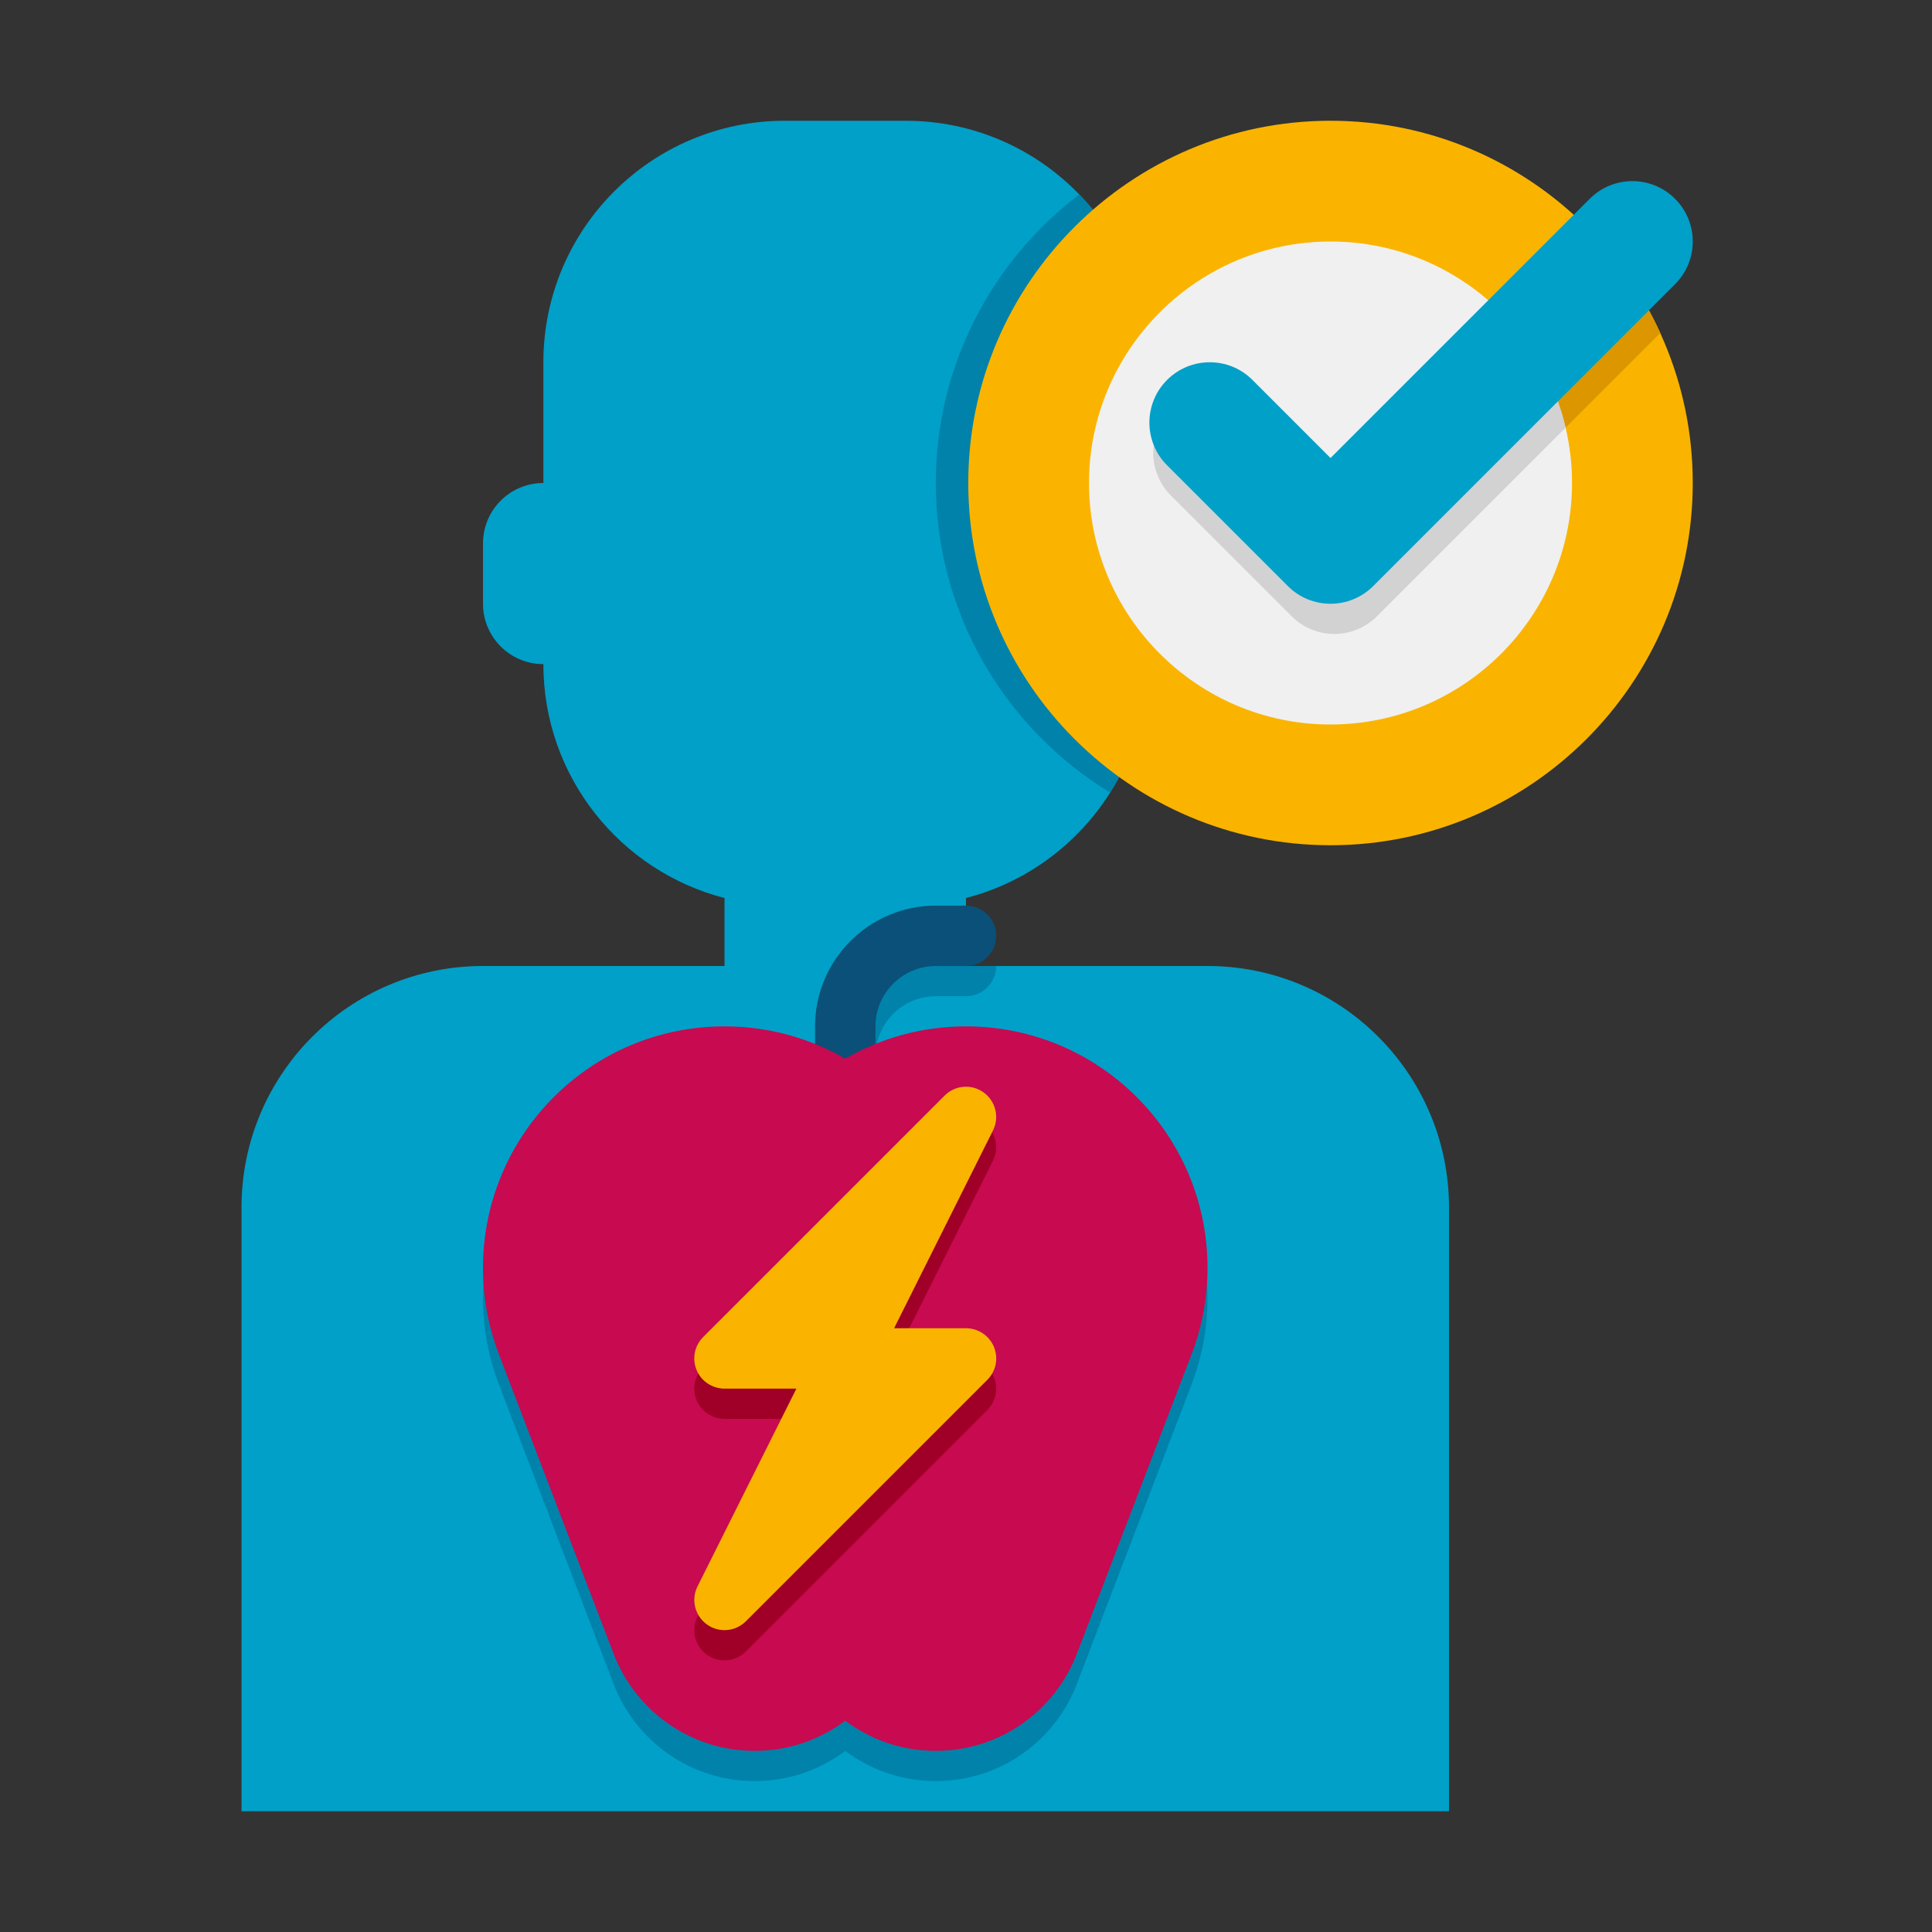
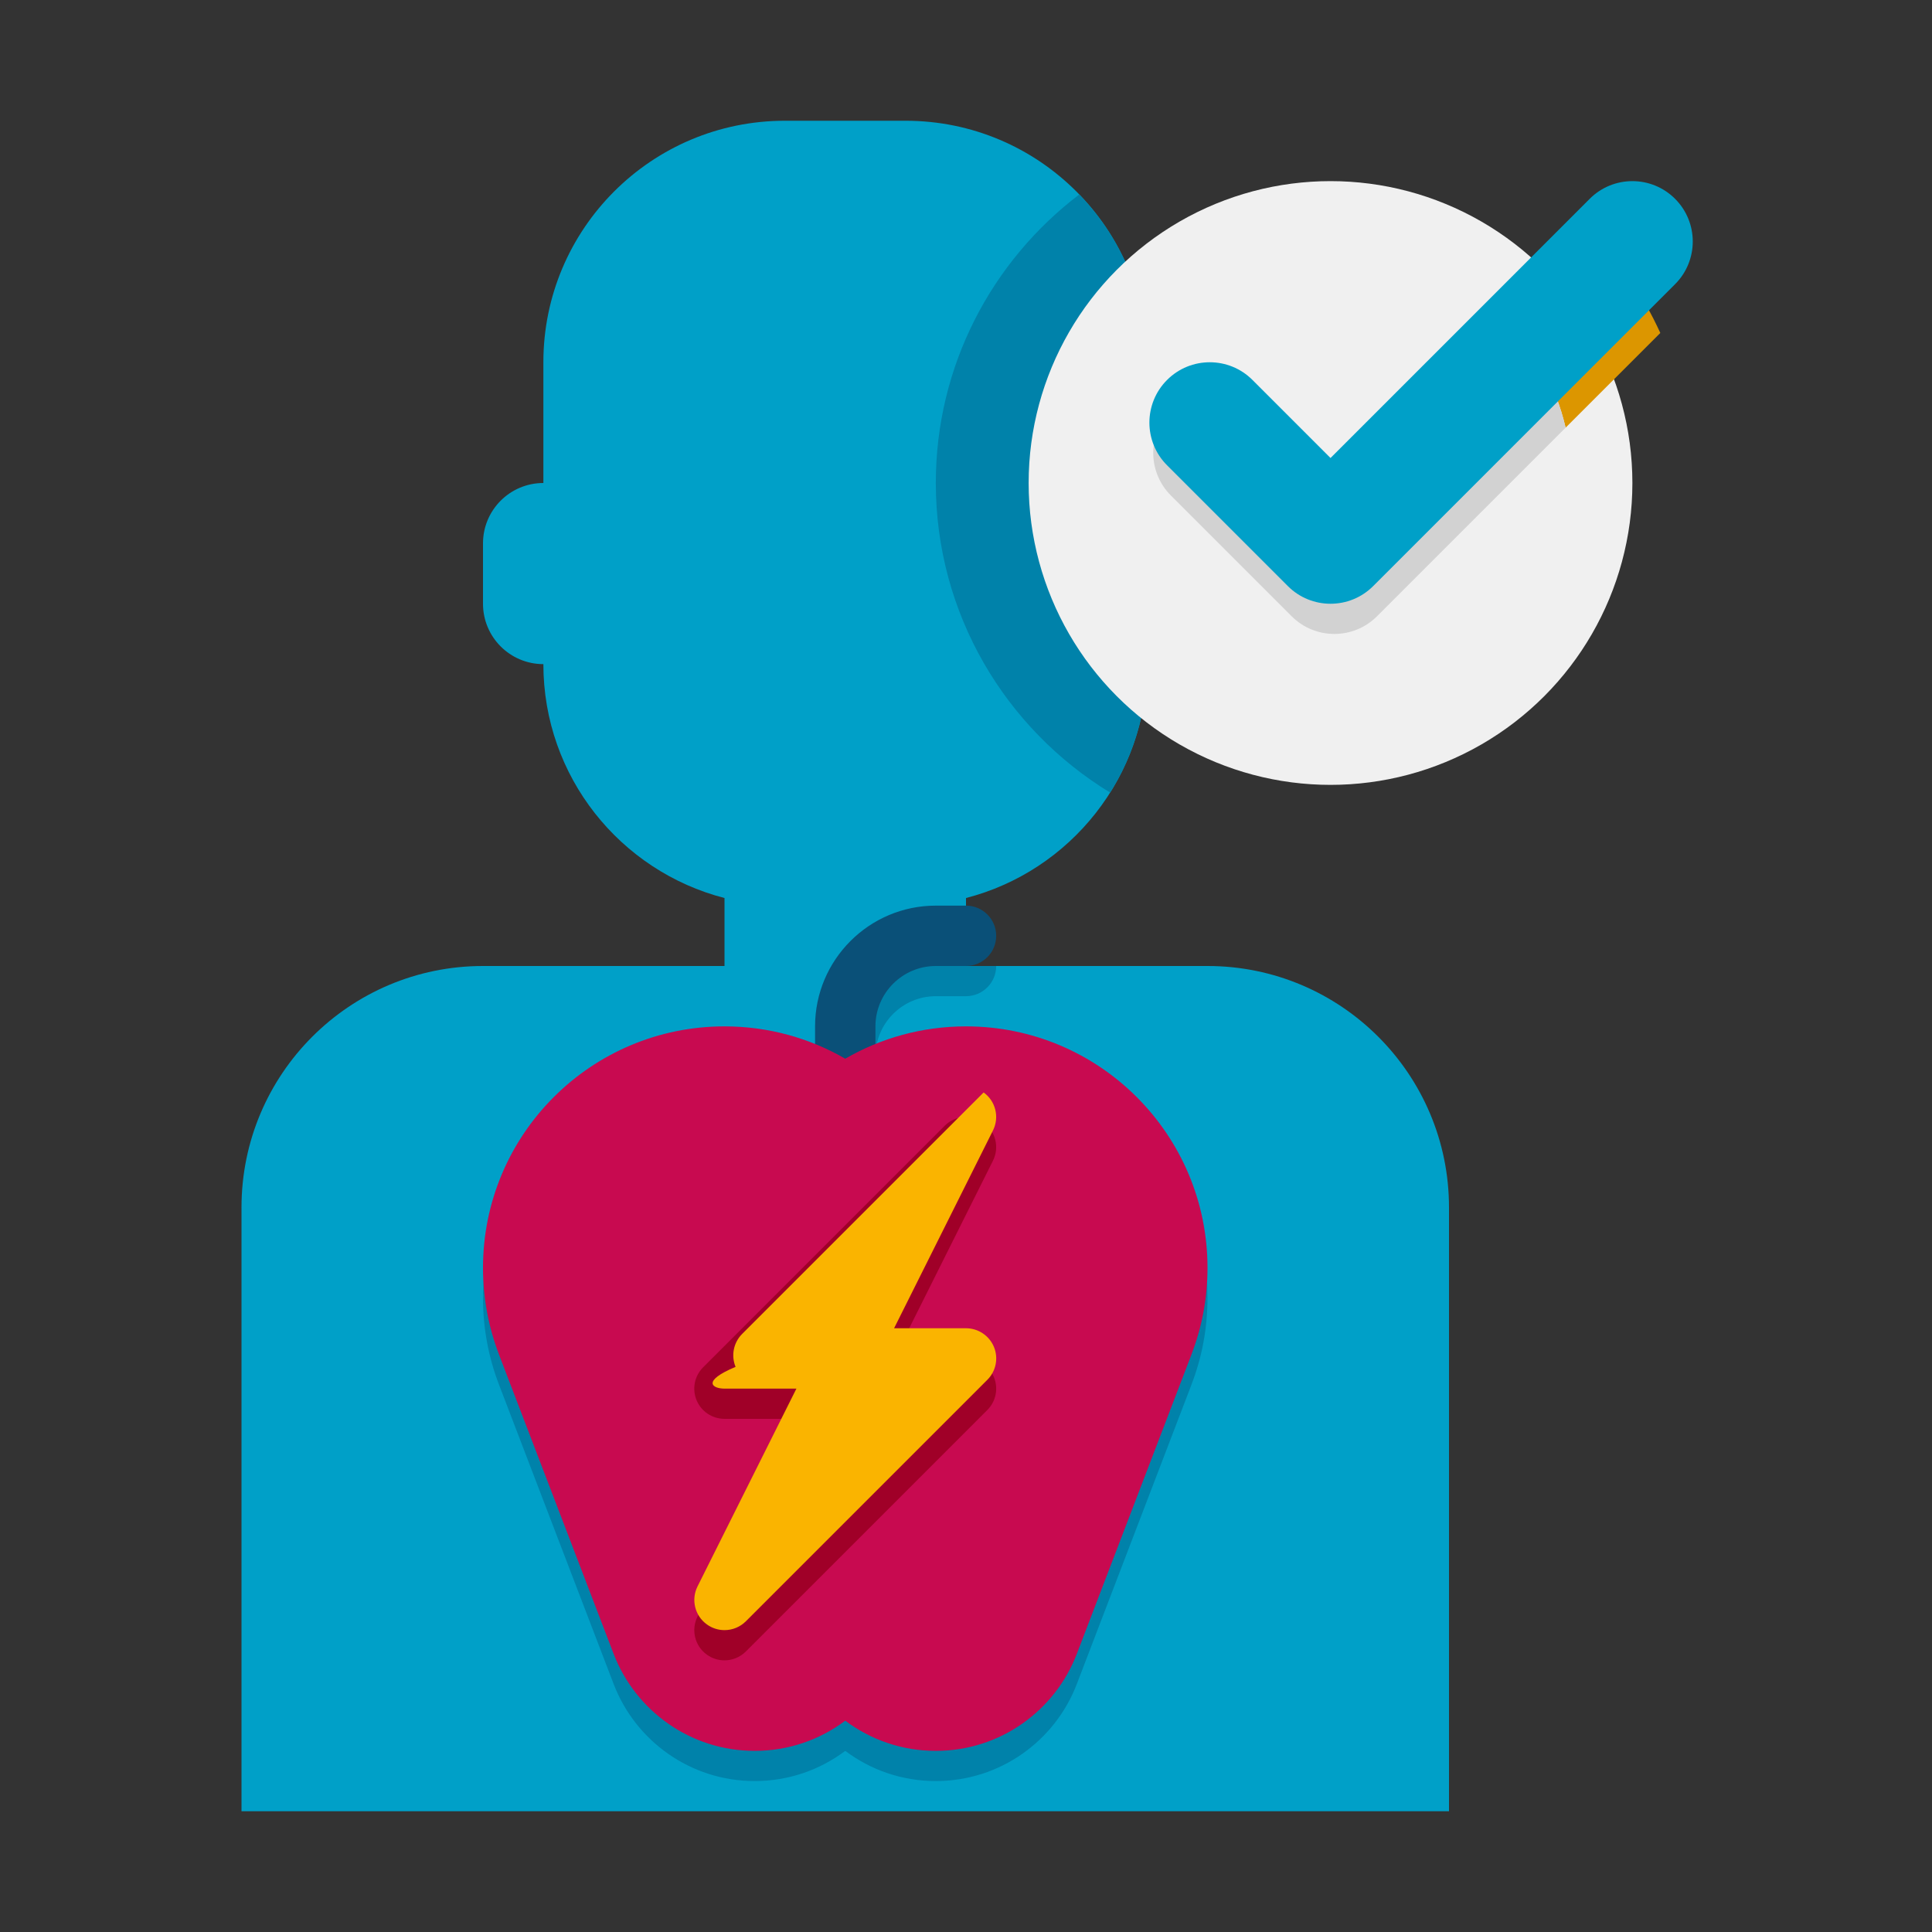
<svg xmlns="http://www.w3.org/2000/svg" x="0px" y="0px" viewBox="0 0 64 64" xml:space="preserve">
  <rect x="0" y="0" width="64" height="64" fill="#333333" stroke="none" />
  <g id="Captions" />
  <g id="Icons">
    <g>
      <g>
        <path fill="#00A0C8" d="M40,32h-8v-2.252c3.45-0.888,6-4.02,6-7.748c1.105,0,2-0.896,2-2v-2c0-1.105-0.895-2-2-2v-4    c0-4.418-3.582-8-8-8h-4c-4.418,0-8,3.582-8,8v4c-1.105,0-2,0.895-2,2v2c0,1.104,0.895,2,2,2c0,3.728,2.55,6.86,6,7.748V32h-8    c-4.418,0-8,3.582-8,8v20h40V40C48,35.582,44.418,32,40,32z" />
      </g>
      <g>
        <path fill="#0082AA" d="M36.775,26.256C37.551,25.023,38,23.564,38,22c1.105,0,2-0.896,2-2v-2c0-1.105-0.895-2-2-2v-4    c0-2.159-0.856-4.119-2.247-5.558C32.867,8.635,31,12.103,31,16C31,20.339,33.315,24.148,36.775,26.256z" />
      </g>
      <g>
        <path fill="#0082AA" d="M16.527,45.861L16.527,45.861l3.802,9.927h0C21.049,57.666,22.869,59,25,59c1.126,0,2.164-0.372,3-1    c0.836,0.628,1.874,1,3,1c2.131,0,3.951-1.334,4.67-3.212h0l3.802-9.927h-0.001C39.813,44.972,40,44.008,40,43    c0-4.418-3.582-8-8-8c-1.061,0-2.074,0.207-3,0.582V35c0-1.103,0.897-2,2-2h1c0.552,0,1-0.447,1-1h-1v-1h-1c-2.206,0-4,1.794-4,4    v0.582C26.074,35.207,25.061,35,24,35c-4.418,0-8,3.582-8,8C16,44.008,16.187,44.972,16.527,45.861z" />
      </g>
      <g>
        <g>
          <g>
            <path fill="#0A5078" d="M28,39c-0.552,0-1-0.447-1-1v-4c0-2.206,1.794-4,4-4h1c0.552,0,1,0.447,1,1s-0.448,1-1,1h-1      c-1.103,0-2,0.897-2,2v4C29,38.553,28.552,39,28,39z" />
          </g>
        </g>
        <g>
          <path fill="#C80A50" d="M40,42c0-4.418-3.582-8-8-8c-1.457,0-2.823,0.39-4,1.071C26.823,34.39,25.457,34,24,34     c-4.418,0-8,3.582-8,8c0,1.008,0.187,1.972,0.527,2.861h-0.001l3.802,9.927h0C21.049,56.666,22.869,58,25,58     c1.126,0,2.164-0.372,3-1c0.836,0.628,1.874,1,3,1c2.131,0,3.951-1.334,4.67-3.212h0l3.802-9.927h-0.001     C39.813,43.972,40,43.008,40,42z" />
        </g>
      </g>
      <g>
        <g>
          <path fill="#A00028" d="M32,45.001h-2.382l3.276-6.553c0.219-0.439,0.088-0.972-0.31-1.258     c-0.397-0.289-0.946-0.244-1.292,0.104l-8,8c-0.286,0.286-0.372,0.716-0.217,1.09c0.155,0.374,0.52,0.617,0.924,0.617h2.382     l-3.276,6.553c-0.219,0.439-0.088,0.972,0.31,1.258c0.175,0.127,0.38,0.189,0.584,0.189c0.258,0,0.514-0.099,0.708-0.293l8-8     c0.286-0.286,0.372-0.716,0.217-1.09C32.769,45.245,32.404,45.001,32,45.001z" />
        </g>
        <g>
-           <path fill="#FAB400" d="M32,44h-2.382l3.276-6.553c0.219-0.439,0.088-0.972-0.31-1.258c-0.397-0.289-0.946-0.244-1.292,0.104     l-8,8c-0.286,0.286-0.372,0.716-0.217,1.09C23.231,45.756,23.596,46,24,46h2.382l-3.276,6.553     c-0.219,0.439-0.088,0.972,0.31,1.258C23.591,53.938,23.796,54,24,54c0.258,0,0.514-0.099,0.708-0.293l8-8     c0.286-0.286,0.372-0.716,0.217-1.09C32.769,44.244,32.404,44,32,44z" />
+           <path fill="#FAB400" d="M32,44h-2.382l3.276-6.553c0.219-0.439,0.088-0.972-0.31-1.258l-8,8c-0.286,0.286-0.372,0.716-0.217,1.09C23.231,45.756,23.596,46,24,46h2.382l-3.276,6.553     c-0.219,0.439-0.088,0.972,0.31,1.258C23.591,53.938,23.796,54,24,54c0.258,0,0.514-0.099,0.708-0.293l8-8     c0.286-0.286,0.372-0.716,0.217-1.09C32.769,44.244,32.404,44,32,44z" />
        </g>
      </g>
      <g>
        <g>
          <circle fill="#F0F0F0" cx="44.075" cy="16" r="10" />
-           <path fill="#FAB400" d="M44.075,28c-6.617,0-12-5.383-12-12s5.383-12,12-12s12,5.383,12,12S50.691,28,44.075,28z M44.075,8     c-4.411,0-8,3.589-8,8s3.589,8,8,8s8-3.589,8-8S48.486,8,44.075,8z" />
        </g>
        <g>
          <path fill="#DC9600" d="M52.708,7.666l-2.829,2.829c0.958,1.01,1.656,2.27,1.984,3.672L55,11.03     C54.43,9.779,53.651,8.643,52.708,7.666z" />
        </g>
        <g>
          <path fill="#D2D2D2" d="M49.879,10.495l-5.677,5.677l-2.586-2.585c-0.78-0.781-2.048-0.781-2.828,0     c-0.781,0.781-0.781,2.047,0,2.828l4,4C43.178,20.805,43.69,21,44.202,21s1.023-0.195,1.414-0.586l6.248-6.248     C51.535,12.765,50.837,11.505,49.879,10.495z" />
        </g>
        <g>
          <path fill="#00A0C8" d="M44.075,20c-0.512,0-1.024-0.195-1.414-0.586l-4-4c-0.781-0.781-0.781-2.047,0-2.828     c0.78-0.781,2.048-0.781,2.828,0l2.586,2.586l8.586-8.586c0.78-0.781,2.048-0.781,2.828,0c0.781,0.781,0.781,2.047,0,2.828     l-10,10C45.099,19.805,44.586,20,44.075,20z" />
        </g>
      </g>
    </g>
  </g>
</svg>